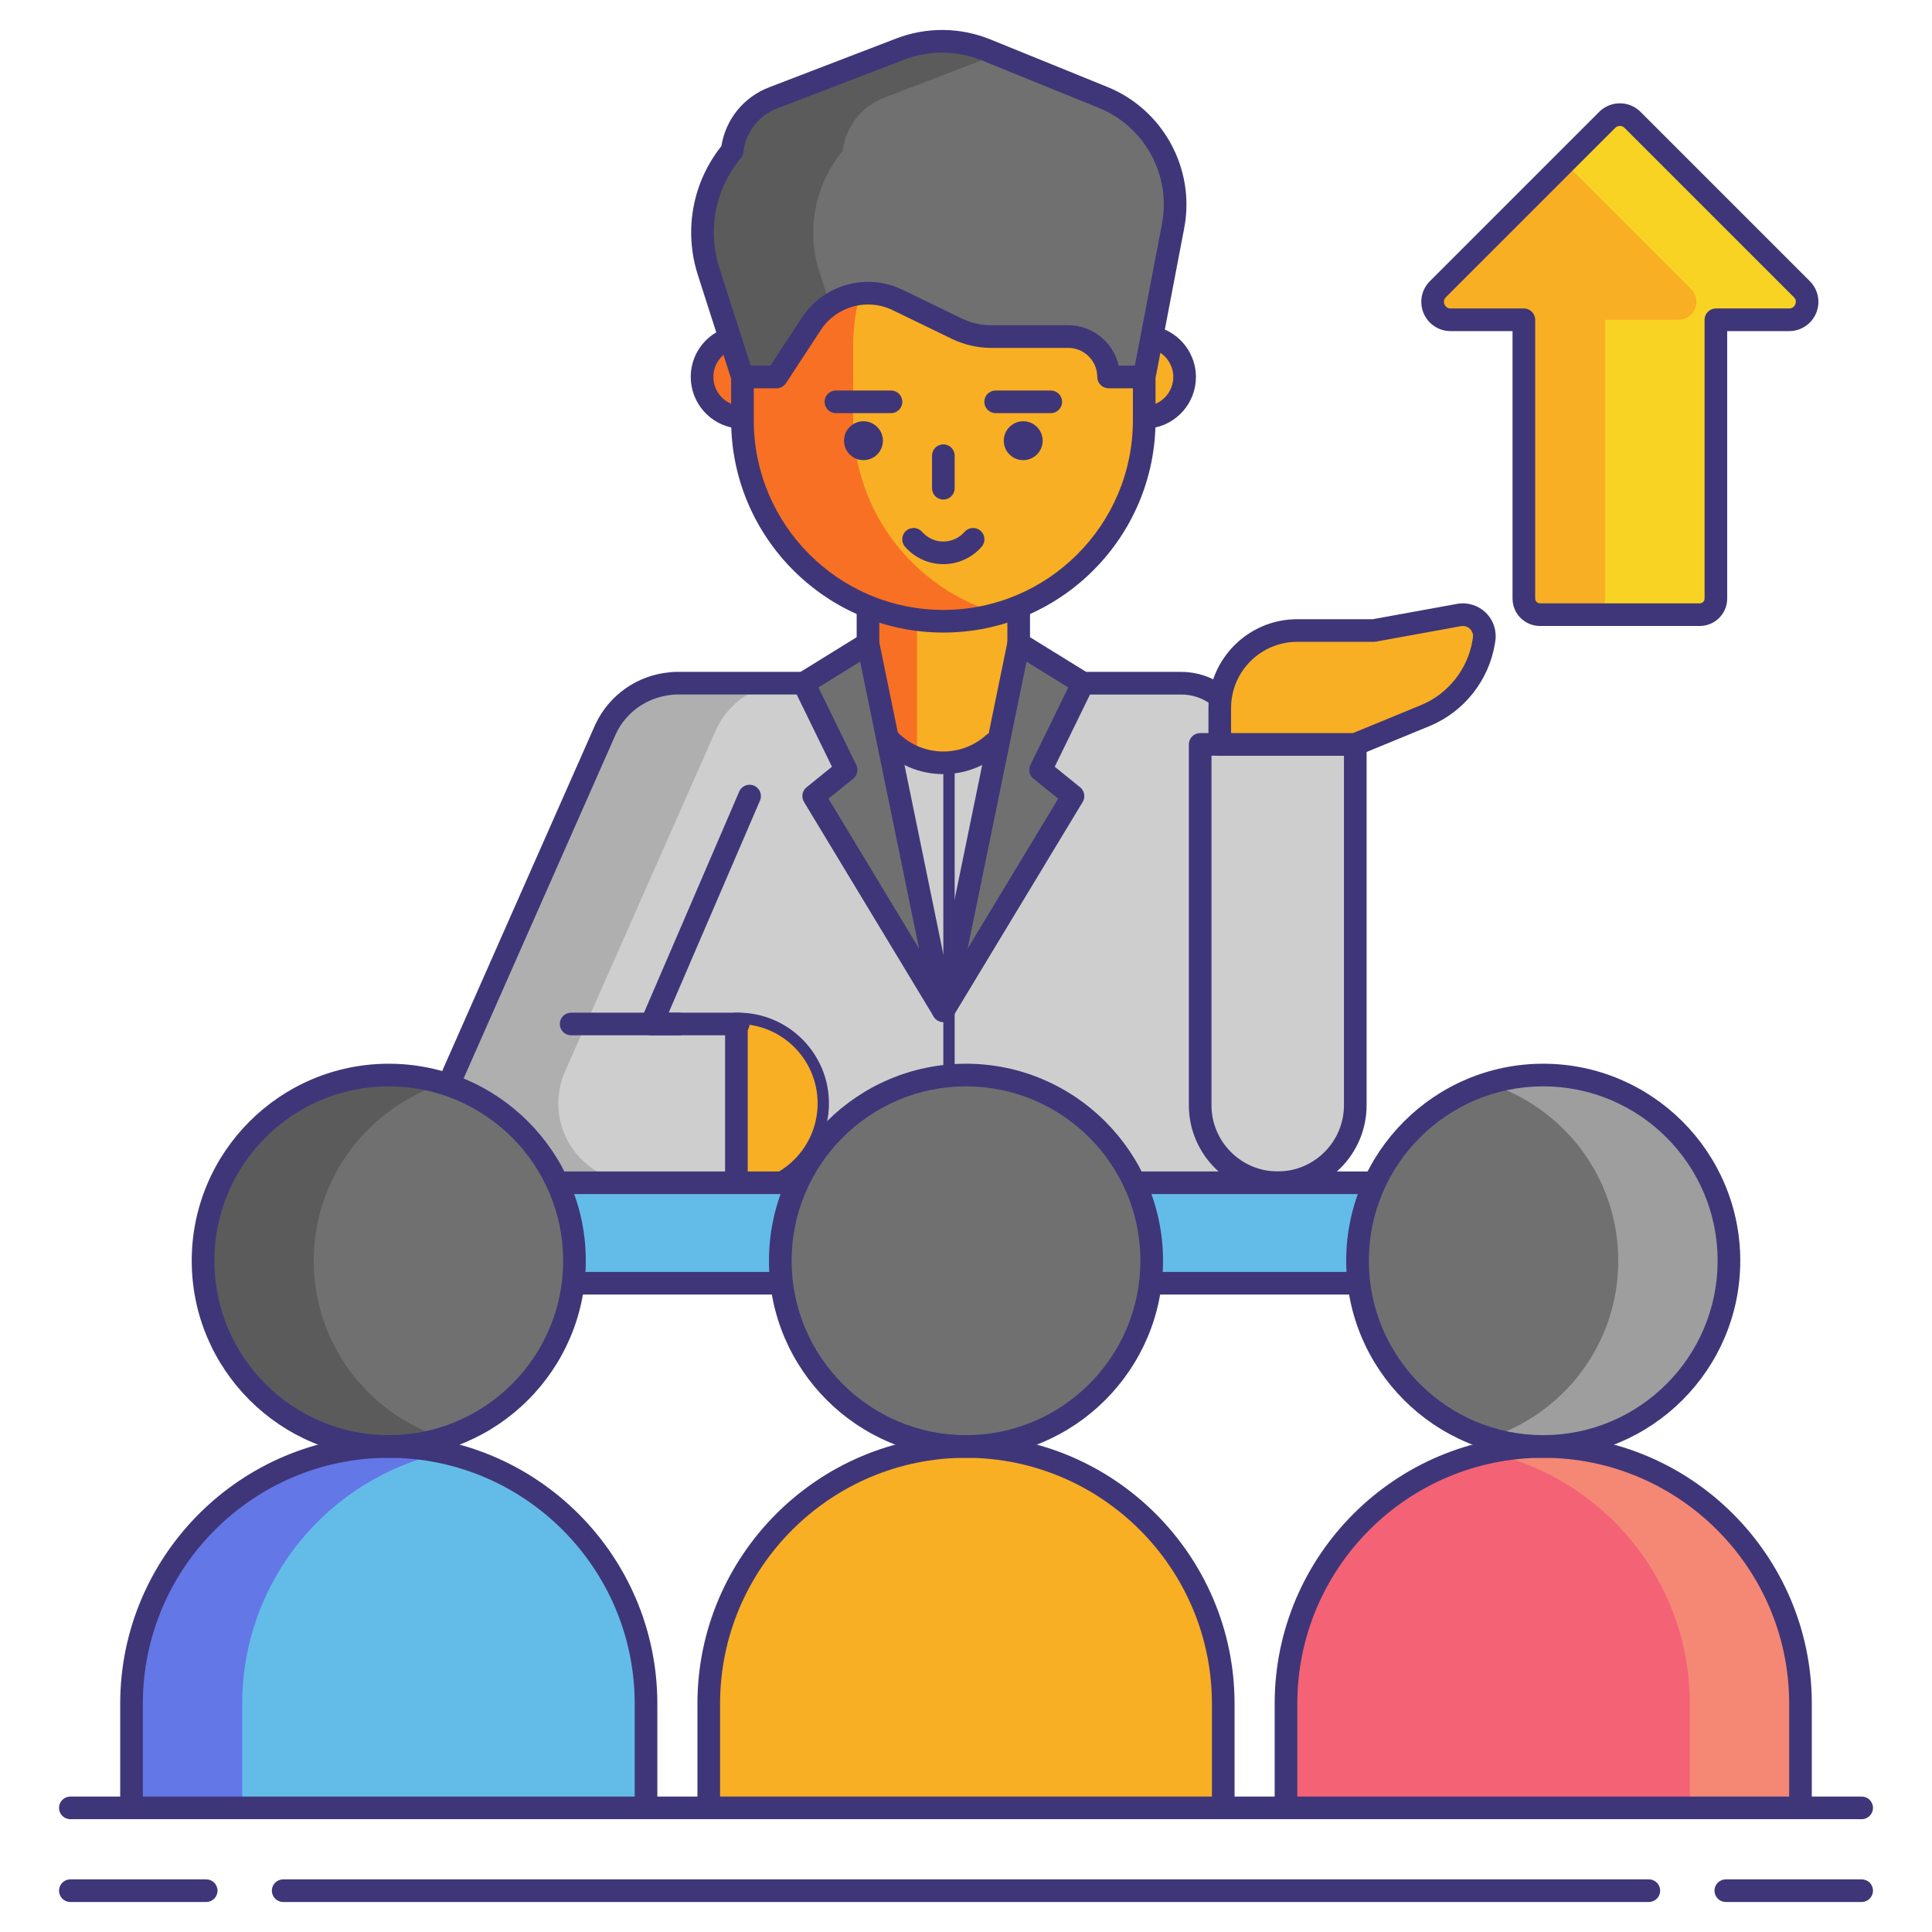
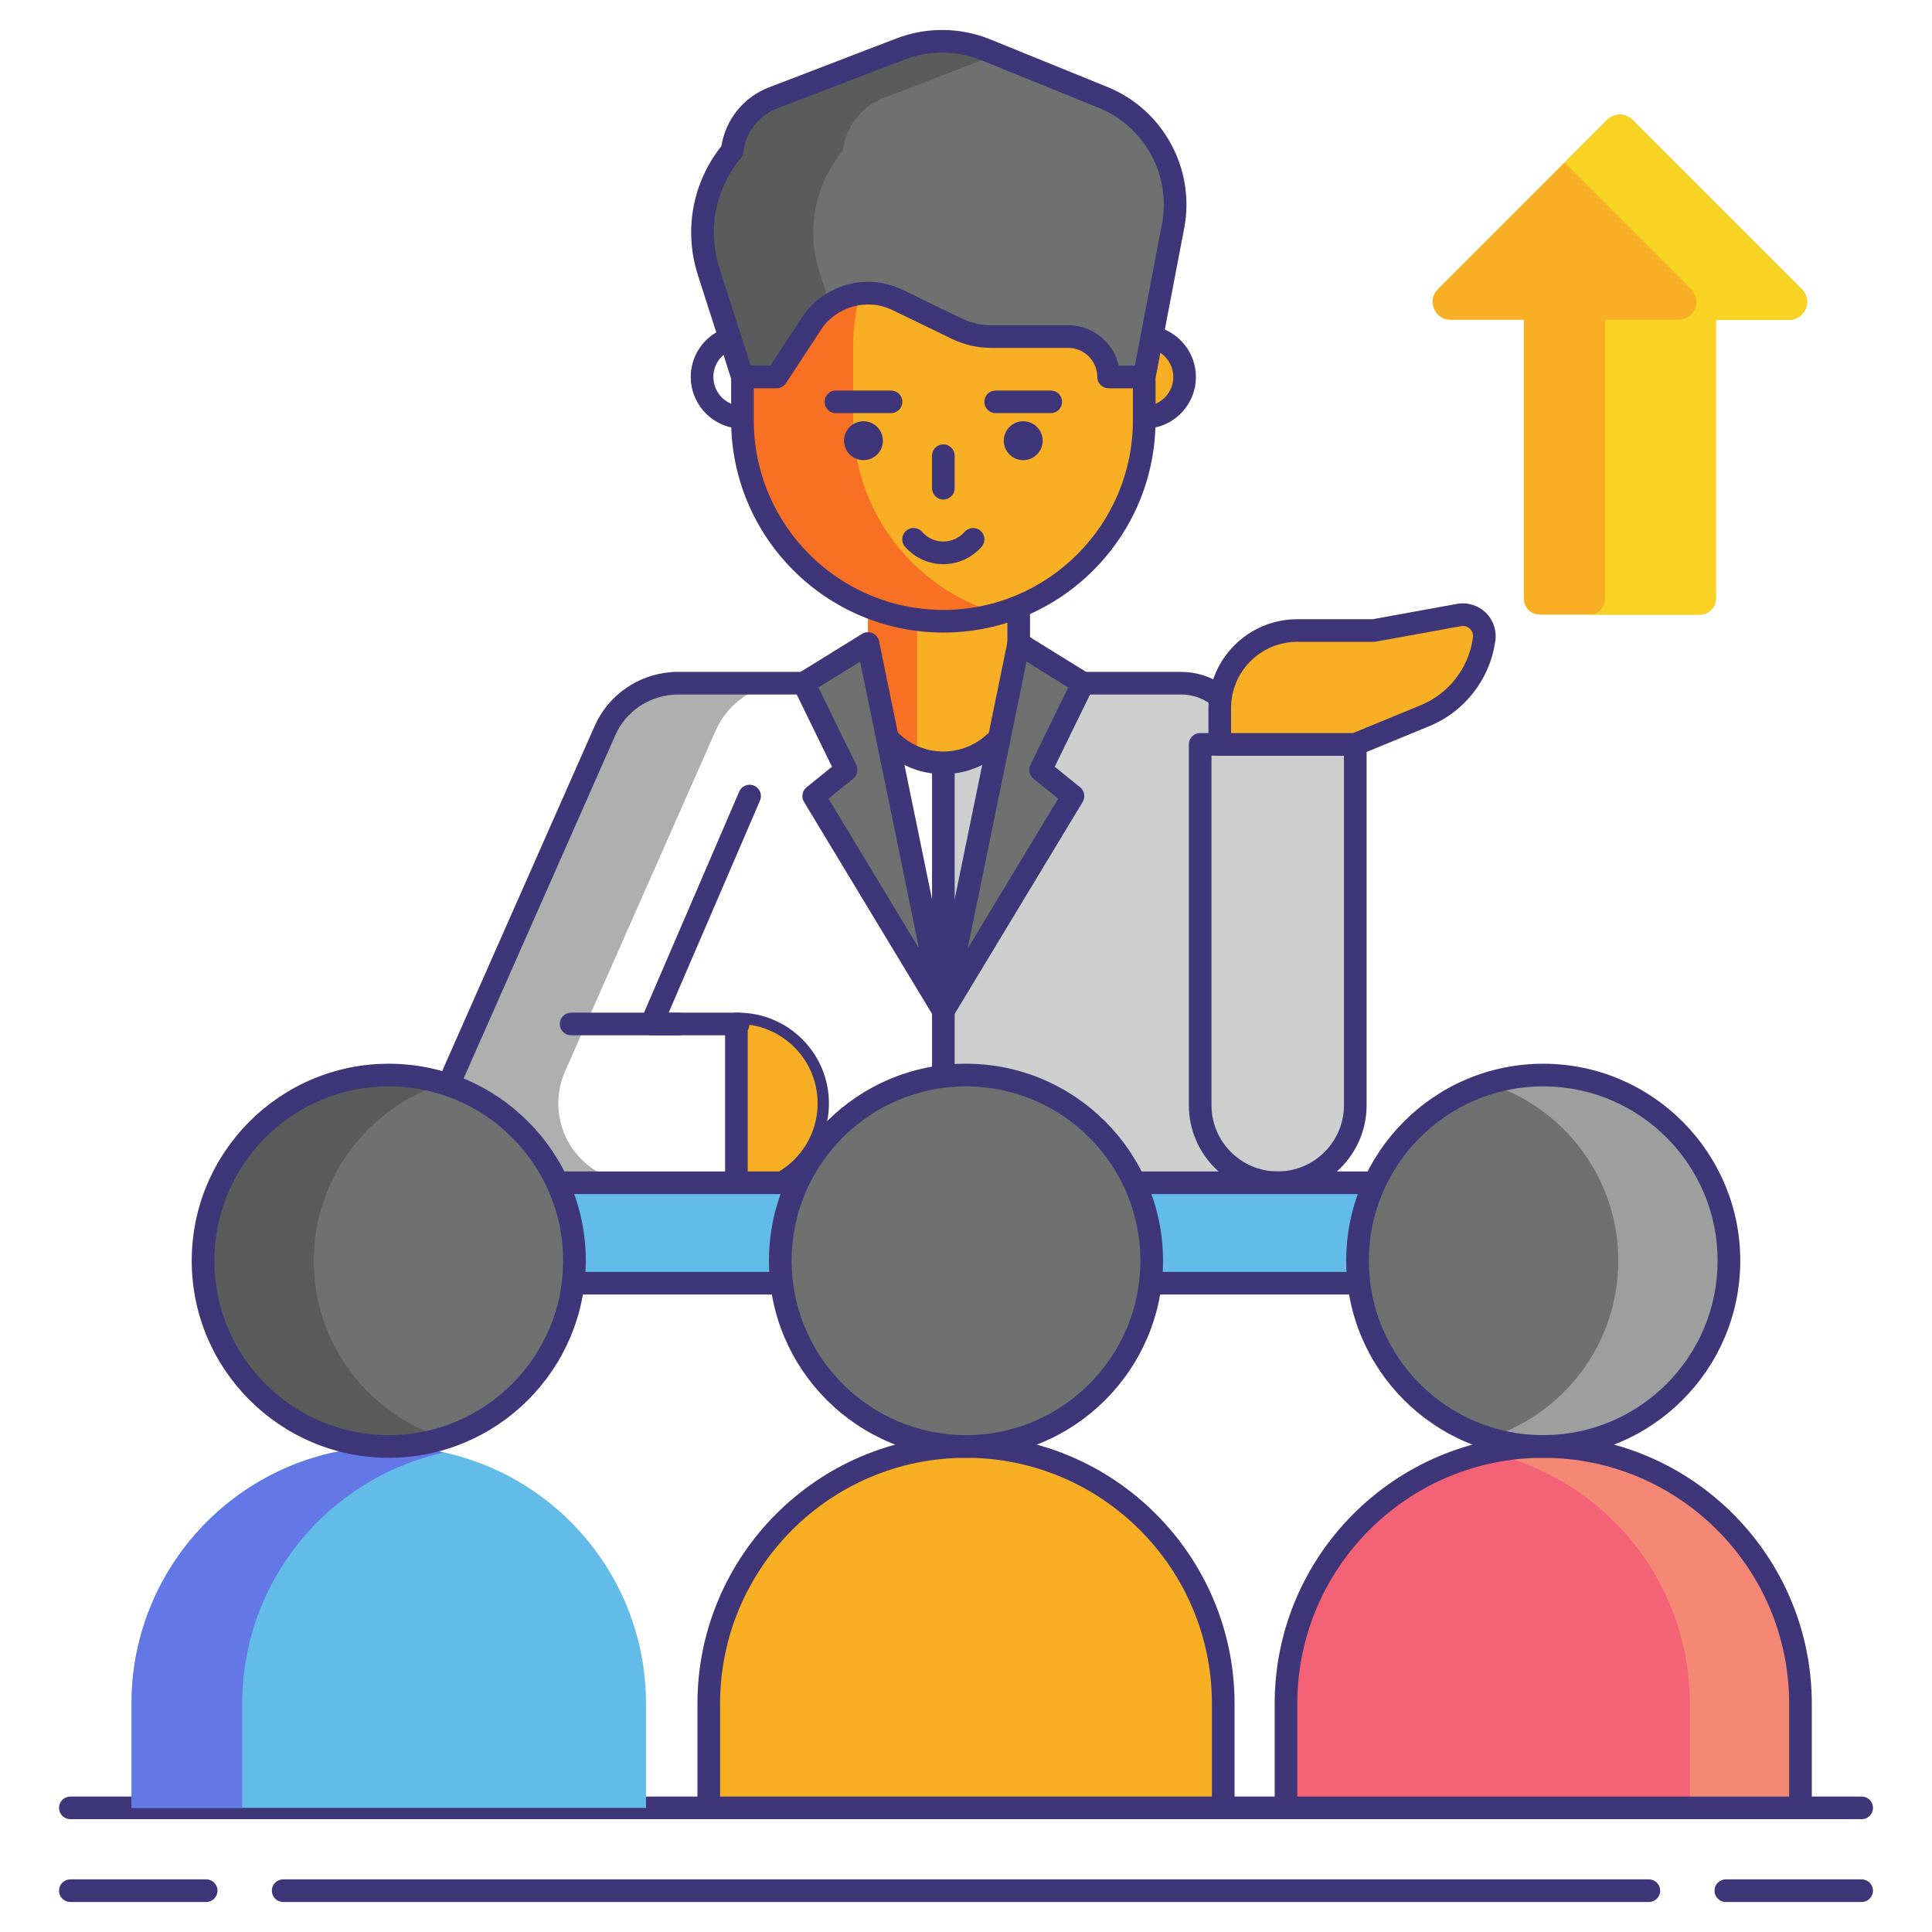
<svg xmlns="http://www.w3.org/2000/svg" id="Layer_1" height="512" viewBox="0 0 256 256" width="512">
  <g>
    <path d="m124.998 90.528h31.503c4.518 0 8.181 3.663 8.181 8.181v58.013h-39.684z" fill="#cecece" />
    <g>
      <path d="m124.998 143.542c-.828 0-1.5-.672-1.5-1.5v-40.479c0-.828.672-1.5 1.5-1.5s1.5.672 1.5 1.5v40.479c0 .828-.672 1.5-1.5 1.5z" fill="#3f3679" />
    </g>
    <g>
      <path d="m161.277 93.567c-.304 0-.61-.092-.876-.283-1.142-.822-2.49-1.257-3.9-1.257h-12.97c-.828 0-1.5-.672-1.5-1.5s.672-1.5 1.5-1.5h12.97c2.044 0 3.999.631 5.654 1.823.672.484.824 1.422.34 2.094-.293.407-.752.623-1.218.623z" fill="#3f3679" />
    </g>
-     <path d="m89.494 90.528c-.203 0-.402.019-.598.048-3.631.312-7 2.497-8.647 6.039l-19.955 45.154c-1.514 3.258-1.262 7.063.67 10.091 1.932 3.029 5.276 4.862 8.868 4.862h15.481 12.506 27.178v-66.194z" fill="#cecece" />
    <g>
      <path d="m75.631 151.859c-1.932-3.028-2.185-6.833-.67-10.091l19.955-45.153c1.647-3.542 5.016-5.727 8.647-6.04.196-.028.394-.047.598-.047h-14.667c-.203 0-.402.02-.598.047-3.631.313-7 2.497-8.647 6.04l-19.955 45.153c-1.514 3.258-1.262 7.063.67 10.091 1.932 3.029 5.276 4.862 8.868 4.862h14.667c-3.592.001-6.936-1.833-8.868-4.862z" fill="#afafaf" />
    </g>
    <g>
      <path d="m59.684 144.94c-.131 0-.264-.017-.396-.053-.799-.219-1.27-1.043-1.052-1.843.18-.655.414-1.298.698-1.909l19.944-45.128c1.819-3.914 5.604-6.559 9.89-6.927.182-.029.451-.054.727-.054h16.714c.828 0 1.5.672 1.5 1.5s-.672 1.5-1.5 1.5h-16.715c-.131 0-.258.015-.384.032-3.304.287-6.145 2.271-7.5 5.187l-19.944 45.129c-.226.484-.401.967-.536 1.461-.183.668-.787 1.105-1.446 1.105z" fill="#3f3679" />
    </g>
    <path d="m124.998 101.076c-5.515 0-9.985-4.471-9.985-9.985v-17.547c0-5.515 4.471-9.985 9.985-9.985 5.515 0 9.985 4.471 9.985 9.985v17.546c0 5.515-4.47 9.986-9.985 9.986z" fill="#f8af23" />
    <g>
      <path d="m115.012 73.544v17.546c0 4.287 2.707 7.932 6.5 9.348v-36.242c-3.793 1.416-6.5 5.061-6.5 9.348z" fill="#f87023" />
    </g>
    <g>
      <path d="m134.983 86.906c-.828 0-1.5-.672-1.5-1.5v-3.961c0-.828.672-1.5 1.5-1.5s1.5.672 1.5 1.5v3.961c0 .828-.671 1.5-1.5 1.5z" fill="#3f3679" />
    </g>
    <g>
-       <path d="m115.013 86.769c-.828 0-1.5-.672-1.5-1.5v-3.823c0-.828.672-1.5 1.5-1.5s1.5.672 1.5 1.5v3.823c0 .828-.672 1.5-1.5 1.5z" fill="#3f3679" />
-     </g>
+       </g>
    <g>
      <path d="m124.998 102.575c-3.105 0-6.014-1.219-8.189-3.433-.581-.591-.573-1.541.018-2.121.591-.579 1.542-.573 2.121.018 1.608 1.636 3.757 2.536 6.051 2.536 2.107 0 4.128-.777 5.688-2.188.612-.555 1.563-.509 2.118.106.556.614.509 1.563-.106 2.118-2.113 1.911-4.848 2.964-7.701 2.964z" fill="#3f3679" />
    </g>
    <g>
-       <circle cx="98.38" cy="49.951" fill="#f87023" r="5.352" />
      <circle cx="151.616" cy="49.951" fill="#f8af23" r="5.352" />
      <g>
        <path d="m97.695 56.76c-.063 0-.128-.004-.193-.013-3.406-.437-5.975-3.359-5.975-6.797 0-2.573 1.421-4.906 3.709-6.089.732-.381 1.64-.093 2.021.644.381.735.093 1.641-.644 2.021-1.286.666-2.086 1.978-2.086 3.425 0 1.933 1.443 3.576 3.357 3.821.821.106 1.402.857 1.296 1.68-.096.756-.742 1.308-1.485 1.308z" fill="#3f3679" />
      </g>
      <g>
        <path d="m152.281 56.762c-.746 0-1.393-.556-1.486-1.315-.103-.821.481-1.571 1.304-1.673 1.921-.239 3.369-1.883 3.369-3.823 0-1.71-1.147-3.233-2.789-3.704-.797-.229-1.257-1.06-1.029-1.855.229-.796 1.062-1.254 1.855-1.029 2.922.838 4.963 3.547 4.963 6.589 0 3.452-2.579 6.375-6 6.8-.063.006-.125.01-.187.01z" fill="#3f3679" />
      </g>
    </g>
    <path d="m124.998 82.317c-14.701 0-26.618-11.917-26.618-26.618v-9.814c0-14.701 11.917-26.618 26.618-26.618 14.701 0 26.618 11.917 26.618 26.618v9.814c0 14.701-11.918 26.618-26.618 26.618z" fill="#f8af23" />
    <g>
      <path d="m113.047 55.699v-9.814c0-12.156 8.152-22.401 19.285-25.586-2.331-.667-4.789-1.031-7.333-1.031-14.701 0-26.618 11.917-26.618 26.618v9.814c0 14.701 11.917 26.618 26.618 26.618 2.545 0 5.003-.365 7.333-1.031-11.134-3.187-19.285-13.432-19.285-25.588z" fill="#f87023" />
    </g>
    <g>
      <path d="m124.998 83.817c-15.505 0-28.118-12.613-28.118-28.118v-5.657c0-.828.672-1.5 1.5-1.5s1.5.672 1.5 1.5v5.657c0 13.851 11.268 25.118 25.118 25.118s25.117-11.268 25.117-25.118v-5.293c0-.828.672-1.5 1.5-1.5s1.5.672 1.5 1.5v5.293c0 15.505-12.613 28.118-28.117 28.118z" fill="#3f3679" />
    </g>
    <g fill="#3f3679">
      <circle cx="114.414" cy="58.395" r="2.577" />
      <circle cx="135.582" cy="58.395" r="2.577" />
    </g>
    <g>
      <path d="m124.998 66.194c-.828 0-1.5-.672-1.5-1.5v-4.315c0-.828.672-1.5 1.5-1.5s1.5.672 1.5 1.5v4.315c0 .828-.672 1.5-1.5 1.5z" fill="#3f3679" />
    </g>
    <g>
      <path d="m124.998 74.755c-1.94 0-3.79-.84-5.075-2.305-.546-.623-.484-1.57.139-2.117.625-.545 1.57-.483 2.117.139.715.815 1.743 1.283 2.819 1.283s2.104-.468 2.818-1.283c.547-.622 1.493-.684 2.117-.139.623.547.685 1.494.139 2.117-1.285 1.465-3.134 2.305-5.074 2.305z" fill="#3f3679" />
    </g>
    <g>
      <path d="m118.065 54.744h-7.304c-.828 0-1.5-.672-1.5-1.5s.672-1.5 1.5-1.5h7.304c.828 0 1.5.672 1.5 1.5s-.671 1.5-1.5 1.5z" fill="#3f3679" />
    </g>
    <g>
      <path d="m139.233 54.744h-7.304c-.828 0-1.5-.672-1.5-1.5s.672-1.5 1.5-1.5h7.304c.828 0 1.5.672 1.5 1.5s-.671 1.5-1.5 1.5z" fill="#3f3679" />
    </g>
    <g>
      <path d="m89.936 137.184h-14.259c-.828 0-1.5-.672-1.5-1.5s.672-1.5 1.5-1.5h14.259c.828 0 1.5.672 1.5 1.5s-.672 1.5-1.5 1.5z" fill="#3f3679" />
    </g>
    <g>
      <path d="m115.012 85.268-8.51 5.26 5.61 11.483-4.295 3.473 17.181 28.44z" fill="#707070" />
      <g>
        <path d="m124.998 135.424c-.512 0-1.006-.264-1.284-.725l-17.181-28.44c-.388-.642-.242-1.471.341-1.941l3.366-2.722-5.086-10.41c-.339-.692-.097-1.529.56-1.935l8.511-5.259c.417-.258.934-.294 1.383-.101.449.194.776.596.875 1.075l9.985 48.655c.146.716-.243 1.433-.923 1.698-.179.072-.364.105-.547.105zm-15.221-29.597 12 19.864-7.803-38.019-5.528 3.417 5.014 10.263c.307.628.14 1.385-.404 1.824z" fill="#3f3679" />
      </g>
    </g>
    <g>
      <path d="m134.983 85.268 8.51 5.26-5.61 11.483 4.295 3.473-17.18 28.44z" fill="#707070" />
      <g>
        <path d="m124.998 135.424c-.183 0-.368-.033-.547-.104-.68-.266-1.069-.982-.923-1.698l9.985-48.655c.099-.479.426-.881.875-1.075.449-.193.966-.157 1.383.101l8.51 5.259c.656.405.898 1.242.56 1.935l-5.086 10.41 3.367 2.721c.583.472.729 1.301.341 1.942l-17.181 28.44c-.278.46-.772.724-1.284.724zm11.023-47.751-7.803 38.019 12-19.864-3.279-2.649c-.543-.44-.711-1.197-.404-1.825l5.014-10.264z" fill="#3f3679" />
      </g>
    </g>
    <path d="m179.582 98.635h-20.554v47.81c0 5.676 4.601 10.277 10.277 10.277 5.676 0 10.277-4.601 10.277-10.277z" fill="#cecece" />
    <g>
      <path d="m169.306 158.222c-6.494 0-11.777-5.283-11.777-11.777v-47.81c0-.828.672-1.5 1.5-1.5h20.554c.828 0 1.5.672 1.5 1.5v47.81c-.001 6.493-5.284 11.777-11.777 11.777zm-8.778-58.087v46.31c0 4.84 3.938 8.777 8.776 8.777 4.84 0 8.777-3.938 8.777-8.777v-46.31z" fill="#3f3679" />
    </g>
    <path d="m161.625 98.635v-4.825c0-5.667 4.594-10.261 10.261-10.261h10.139l11.304-2.055c1.933-.351 3.632 1.314 3.32 3.254l-.049.302c-.707 4.38-3.638 8.079-7.741 9.768l-9.277 3.818h-17.957z" fill="#f8af23" />
    <g>
      <path d="m179.582 100.135h-17.957c-.828 0-1.5-.672-1.5-1.5v-4.825c0-6.485 5.275-11.762 11.761-11.762h10.005l11.17-2.03c1.384-.251 2.814.187 3.821 1.173 1.006.986 1.472 2.405 1.247 3.796l-.049.302c-.783 4.859-4.098 9.042-8.649 10.915l-9.277 3.818c-.182.075-.376.113-.572.113zm-16.457-3h16.16l9.003-3.705c3.595-1.479 6.212-4.782 6.831-8.619l.049-.303c.07-.437-.07-.865-.387-1.176s-.748-.438-1.184-.363l-11.304 2.055c-.089.017-.179.024-.269.024h-10.14c-4.831 0-8.761 3.931-8.761 8.762v3.325z" fill="#3f3679" />
    </g>
    <path d="m98.38 49.951h4.511l4.628-7.061c2.469-3.767 7.35-5.115 11.402-3.151l7.866 3.813c1.419.688 2.976 1.046 4.554 1.046h10.201c2.956 0 5.352 2.396 5.352 5.352h4.721l3.823-20.002c1.369-7.161-2.508-14.292-9.263-17.035l-15.502-6.298c-3.647-1.482-7.721-1.521-11.396-.11l-16.844 6.467c-2.969 1.14-5.057 3.838-5.416 6.998-3.712 4.459-4.887 10.506-3.114 16.03z" fill="#707070" />
    <g>
      <path d="m111.685 19.97c.359-3.16 2.447-5.858 5.416-6.998l15.023-5.769-1.45-.589c-3.647-1.482-7.721-1.521-11.396-.11l-16.844 6.468c-2.969 1.14-5.057 3.837-5.416 6.998-3.712 4.458-4.887 10.506-3.114 16.03l4.476 13.95h4.511l4.628-7.061c.665-1.015 1.509-1.847 2.461-2.494l-1.41-4.395c-1.772-5.524-.597-11.571 3.115-16.03z" fill="#5b5b5b" />
    </g>
    <g>
      <path d="m151.615 51.45h-4.721c-.828 0-1.5-.672-1.5-1.5 0-2.124-1.729-3.853-3.853-3.853h-10.2c-1.793 0-3.594-.413-5.208-1.195l-7.866-3.813c-3.362-1.628-7.444-.502-9.493 2.623l-4.628 7.061c-.277.423-.749.678-1.255.678h-4.511c-.652 0-1.229-.421-1.429-1.042l-4.476-13.95c-1.896-5.906-.729-12.268 3.114-17.107.562-3.532 2.944-6.487 6.308-7.778l16.843-6.468c4.046-1.554 8.484-1.51 12.498.121l15.503 6.298c7.392 3.003 11.669 10.87 10.172 18.706l-3.824 20.002c-.136.705-.754 1.217-1.474 1.217zm-3.386-3h2.146l3.591-18.783c1.23-6.437-2.283-12.897-8.354-15.364l-15.503-6.298c-3.308-1.343-6.963-1.379-10.293-.1l-16.844 6.468c-2.457.942-4.167 3.152-4.464 5.767-.033.291-.15.566-.338.791-3.402 4.086-4.464 9.548-2.839 14.611l4.142 12.908h2.607l4.184-6.383c2.873-4.384 8.596-5.965 13.312-3.678l7.866 3.813c1.208.585 2.557.895 3.899.895h10.2c3.265.001 6.002 2.294 6.688 5.353z" fill="#3f3679" />
    </g>
    <g>
      <path d="m97.819 158.222c-.828 0-1.5-.672-1.5-1.5s.672-1.5 1.5-1.5c4.973 0 9.019-4.046 9.019-9.019s-4.046-9.019-9.019-9.019h-11.496c-.505 0-.976-.254-1.253-.676-.277-.421-.324-.954-.125-1.417l13.003-30.201c.326-.762 1.206-1.115 1.971-.785.762.328 1.112 1.21.785 1.971l-12.102 28.108h9.217c6.627 0 12.019 5.392 12.019 12.019s-5.392 12.019-12.019 12.019z" fill="#3f3679" />
    </g>
    <path d="m97.819 156.722c5.809 0 10.519-4.709 10.519-10.519 0-5.809-4.709-10.519-10.519-10.519h-.241v21.038z" fill="#f8af23" />
    <g>
      <path d="m97.819 158.222h-.241c-.828 0-1.5-.672-1.5-1.5v-21.038c0-.828.672-1.5 1.5-1.5h.241c.828 0 1.5.672 1.5 1.5 0 .301-.089.581-.241.816v19.405c.152.235.241.516.241.816 0 .829-.672 1.501-1.5 1.501z" fill="#3f3679" />
    </g>
    <g>
      <path d="m56.201 156.722h143.598v13.312h-143.598z" fill="#63bce7" />
      <g>
        <path d="m181.625 158.222h-30.688c-.828 0-1.5-.672-1.5-1.5s.672-1.5 1.5-1.5h30.688c.828 0 1.5.672 1.5 1.5s-.672 1.5-1.5 1.5z" fill="#3f3679" />
      </g>
      <g>
        <path d="m104.719 158.222h-30.375c-.828 0-1.5-.672-1.5-1.5s.672-1.5 1.5-1.5h30.375c.828 0 1.5.672 1.5 1.5s-.672 1.5-1.5 1.5z" fill="#3f3679" />
      </g>
      <g>
        <path d="m102.958 171.534h-26.583c-.828 0-1.5-.672-1.5-1.5s.672-1.5 1.5-1.5h26.583c.828 0 1.5.672 1.5 1.5s-.672 1.5-1.5 1.5z" fill="#3f3679" />
      </g>
      <g>
        <path d="m179.582 171.534h-26.749c-.828 0-1.5-.672-1.5-1.5s.672-1.5 1.5-1.5h26.749c.828 0 1.5.672 1.5 1.5s-.672 1.5-1.5 1.5z" fill="#3f3679" />
      </g>
    </g>
    <g>
      <g>
        <g>
          <path d="m27.323 252.025h-18.003c-.828 0-1.5-.672-1.5-1.5s.672-1.5 1.5-1.5h18.003c.828 0 1.5.672 1.5 1.5s-.672 1.5-1.5 1.5z" fill="#3f3679" />
        </g>
        <g>
          <path d="m246.68 252.025h-18.003c-.828 0-1.5-.672-1.5-1.5s.672-1.5 1.5-1.5h18.003c.828 0 1.5.672 1.5 1.5s-.672 1.5-1.5 1.5z" fill="#3f3679" />
        </g>
      </g>
      <g>
        <path d="m218.479 252.025h-180.958c-.828 0-1.5-.672-1.5-1.5s.672-1.5 1.5-1.5h180.959c.828 0 1.5.672 1.5 1.5s-.672 1.5-1.501 1.5z" fill="#3f3679" />
      </g>
      <g>
        <path d="m246.68 241.053h-237.36c-.828 0-1.5-.672-1.5-1.5s.672-1.5 1.5-1.5h237.36c.828 0 1.5.672 1.5 1.5s-.672 1.5-1.5 1.5z" fill="#3f3679" />
      </g>
    </g>
    <g>
      <circle cx="128" cy="167.057" fill="#707070" r="24.609" />
      <path d="m162.086 239.552h-68.172v-13.801c0-18.825 15.261-34.086 34.086-34.086 18.825 0 34.086 15.261 34.086 34.086z" fill="#f8af23" />
      <g>
        <path d="m162.086 241.053h-68.172c-.828 0-1.5-.672-1.5-1.5v-13.801c0-19.623 15.964-35.587 35.586-35.587s35.586 15.964 35.586 35.587v13.801c0 .828-.672 1.5-1.5 1.5zm-66.672-3h65.172v-12.301c0-17.969-14.618-32.587-32.586-32.587s-32.586 14.618-32.586 32.587z" fill="#3f3679" />
      </g>
      <g>
        <path d="m128 193.165c-14.396 0-26.108-11.712-26.108-26.108s11.712-26.108 26.108-26.108 26.108 11.712 26.108 26.108-11.712 26.108-26.108 26.108zm0-49.217c-12.742 0-23.108 10.366-23.108 23.108s10.366 23.108 23.108 23.108 23.108-10.366 23.108-23.108-10.366-23.108-23.108-23.108z" fill="#3f3679" />
      </g>
    </g>
    <g>
      <g>
        <circle cx="51.513" cy="167.057" fill="#707070" r="24.609" />
        <path d="m85.599 239.552h-68.172v-13.801c0-18.825 15.261-34.086 34.086-34.086 18.825 0 34.086 15.261 34.086 34.086z" fill="#63bce7" />
        <g>
          <path d="m41.571 167.057c0-11.037 7.266-20.376 17.275-23.497-2.316-.722-4.779-1.112-7.333-1.112-13.591 0-24.609 11.018-24.609 24.609s11.018 24.608 24.609 24.608c2.554 0 5.017-.389 7.333-1.111-10.009-3.121-17.275-12.46-17.275-23.497z" fill="#5b5b5b" />
        </g>
        <g>
          <path d="m58.847 192.465c-2.363-.519-4.815-.8-7.333-.8-18.825 0-34.086 15.261-34.086 34.086v13.801h14.667v-13.801c-.001-16.306 11.452-29.93 26.752-33.286z" fill="#6377e7" />
        </g>
        <g>
-           <path d="m85.6 241.053h-68.173c-.828 0-1.5-.672-1.5-1.5v-13.801c0-19.623 15.964-35.587 35.587-35.587 19.622 0 35.586 15.964 35.586 35.587v13.801c0 .828-.672 1.5-1.5 1.5zm-66.673-3h65.173v-12.301c0-17.969-14.618-32.587-32.586-32.587-17.969 0-32.587 14.618-32.587 32.587z" fill="#3f3679" />
-         </g>
+           </g>
        <g>
          <path d="m51.514 193.165c-14.396 0-26.109-11.712-26.109-26.108s11.713-26.108 26.109-26.108 26.108 11.712 26.108 26.108-11.712 26.108-26.108 26.108zm0-49.217c-12.742 0-23.109 10.366-23.109 23.108s10.367 23.108 23.109 23.108 23.108-10.366 23.108-23.108-10.366-23.108-23.108-23.108z" fill="#3f3679" />
        </g>
      </g>
      <g>
        <circle cx="204.487" cy="167.057" fill="#707070" r="24.609" />
        <path d="m170.401 239.552h68.172v-13.801c0-18.825-15.261-34.086-34.086-34.086-18.825 0-34.086 15.261-34.086 34.086z" fill="#f46275" />
        <g>
          <path d="m214.429 167.057c0-11.037-7.266-20.376-17.275-23.497 2.316-.722 4.779-1.112 7.333-1.112 13.591 0 24.609 11.018 24.609 24.609s-11.018 24.608-24.609 24.608c-2.554 0-5.017-.389-7.333-1.111 10.009-3.121 17.275-12.46 17.275-23.497z" fill="#9e9e9e" />
        </g>
        <g>
          <path d="m197.153 192.465c2.363-.519 4.815-.8 7.333-.8 18.825 0 34.086 15.261 34.086 34.086v13.801h-14.667v-13.801c.001-16.306-11.452-29.93-26.752-33.286z" fill="#f48875" />
        </g>
        <g>
          <path d="m238.573 241.053h-68.173c-.828 0-1.5-.672-1.5-1.5v-13.801c0-19.623 15.964-35.587 35.586-35.587 19.623 0 35.587 15.964 35.587 35.587v13.801c0 .828-.672 1.5-1.5 1.5zm-66.673-3h65.173v-12.301c0-17.969-14.618-32.587-32.587-32.587-17.968 0-32.586 14.618-32.586 32.587z" fill="#3f3679" />
        </g>
        <g>
          <path d="m204.486 193.165c-14.396 0-26.108-11.712-26.108-26.108s11.712-26.108 26.108-26.108 26.109 11.712 26.109 26.108-11.712 26.108-26.109 26.108zm0-49.217c-12.742 0-23.108 10.366-23.108 23.108s10.366 23.108 23.108 23.108 23.109-10.366 23.109-23.108-10.366-23.108-23.109-23.108z" fill="#3f3679" />
        </g>
      </g>
    </g>
    <g>
      <path d="m238.753 38.318-22.433-22.432c-.928-.928-2.432-.928-3.36 0l-22.432 22.432c-1.497 1.497-.437 4.056 1.68 4.056h9.71v36.939c0 1.178.955 2.132 2.132 2.132h21.179c1.178 0 2.132-.955 2.132-2.132v-36.939h9.71c2.118 0 3.178-2.559 1.682-4.056z" fill="#f8af23" />
      <g>
        <path d="m222.406 42.374h-9.71v36.94c0 1.178-.955 2.132-2.132 2.132h14.667c1.177 0 2.132-.955 2.132-2.132v-36.94h9.71c2.117 0 3.177-2.559 1.68-4.056l-22.433-22.432c-.928-.928-2.432-.928-3.36 0l-5.653 5.653 16.779 16.779c1.496 1.497.436 4.056-1.68 4.056z" fill="#f8d323" />
      </g>
      <g>
-         <path d="m225.23 82.945h-21.18c-2.003 0-3.632-1.629-3.632-3.632v-35.439h-8.211c-1.573 0-2.979-.939-3.581-2.394-.602-1.453-.271-3.111.841-4.223l22.432-22.433c1.513-1.512 3.973-1.511 5.481 0l22.433 22.433c1.112 1.112 1.442 2.77.84 4.224-.602 1.453-2.008 2.393-3.581 2.393h-8.21v35.439c0 2.003-1.629 3.632-3.632 3.632zm-10.589-66.255c-.225 0-.449.086-.62.257l-22.432 22.432c-.373.373-.257.792-.189.954.066.163.28.541.809.541h9.711c.828 0 1.5.672 1.5 1.5v36.939c0 .349.283.632.632.632h21.18c.349 0 .632-.283.632-.632v-36.939c0-.828.672-1.5 1.5-1.5h9.71c.528 0 .742-.378.81-.541.067-.162.184-.581-.189-.954l-22.435-22.433c-.171-.171-.395-.256-.619-.256z" fill="#3f3679" />
-       </g>
+         </g>
    </g>
  </g>
</svg>